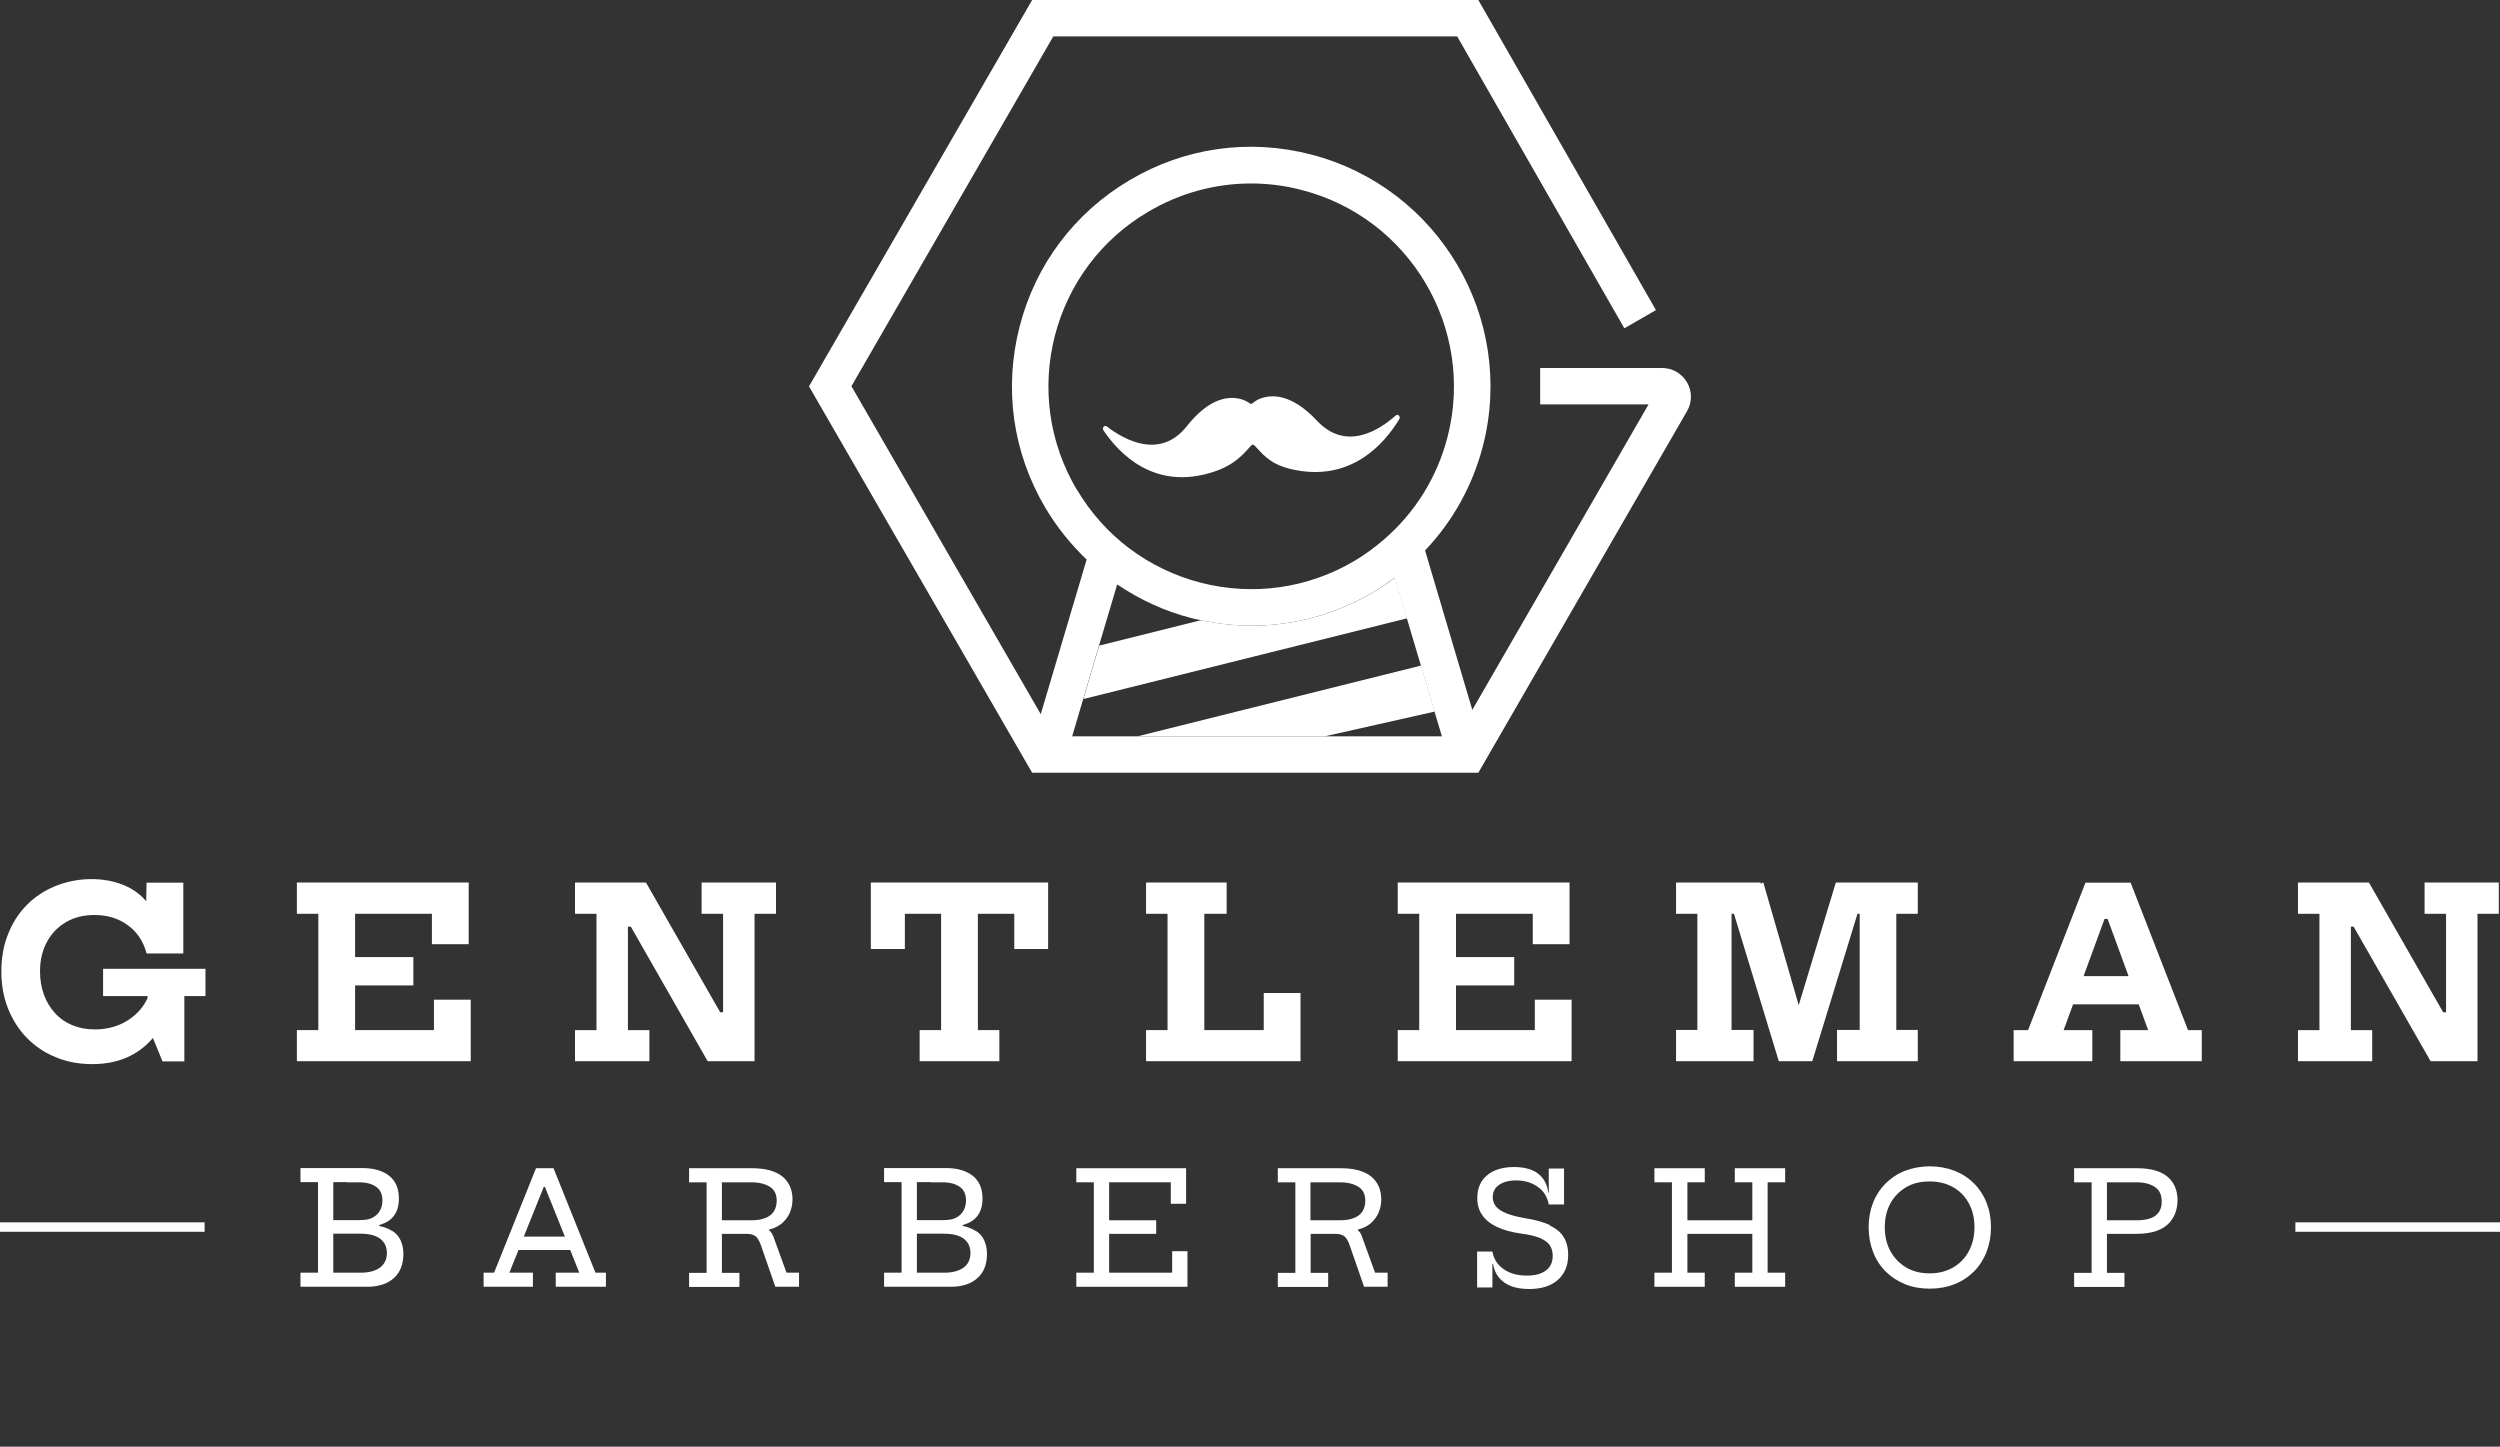
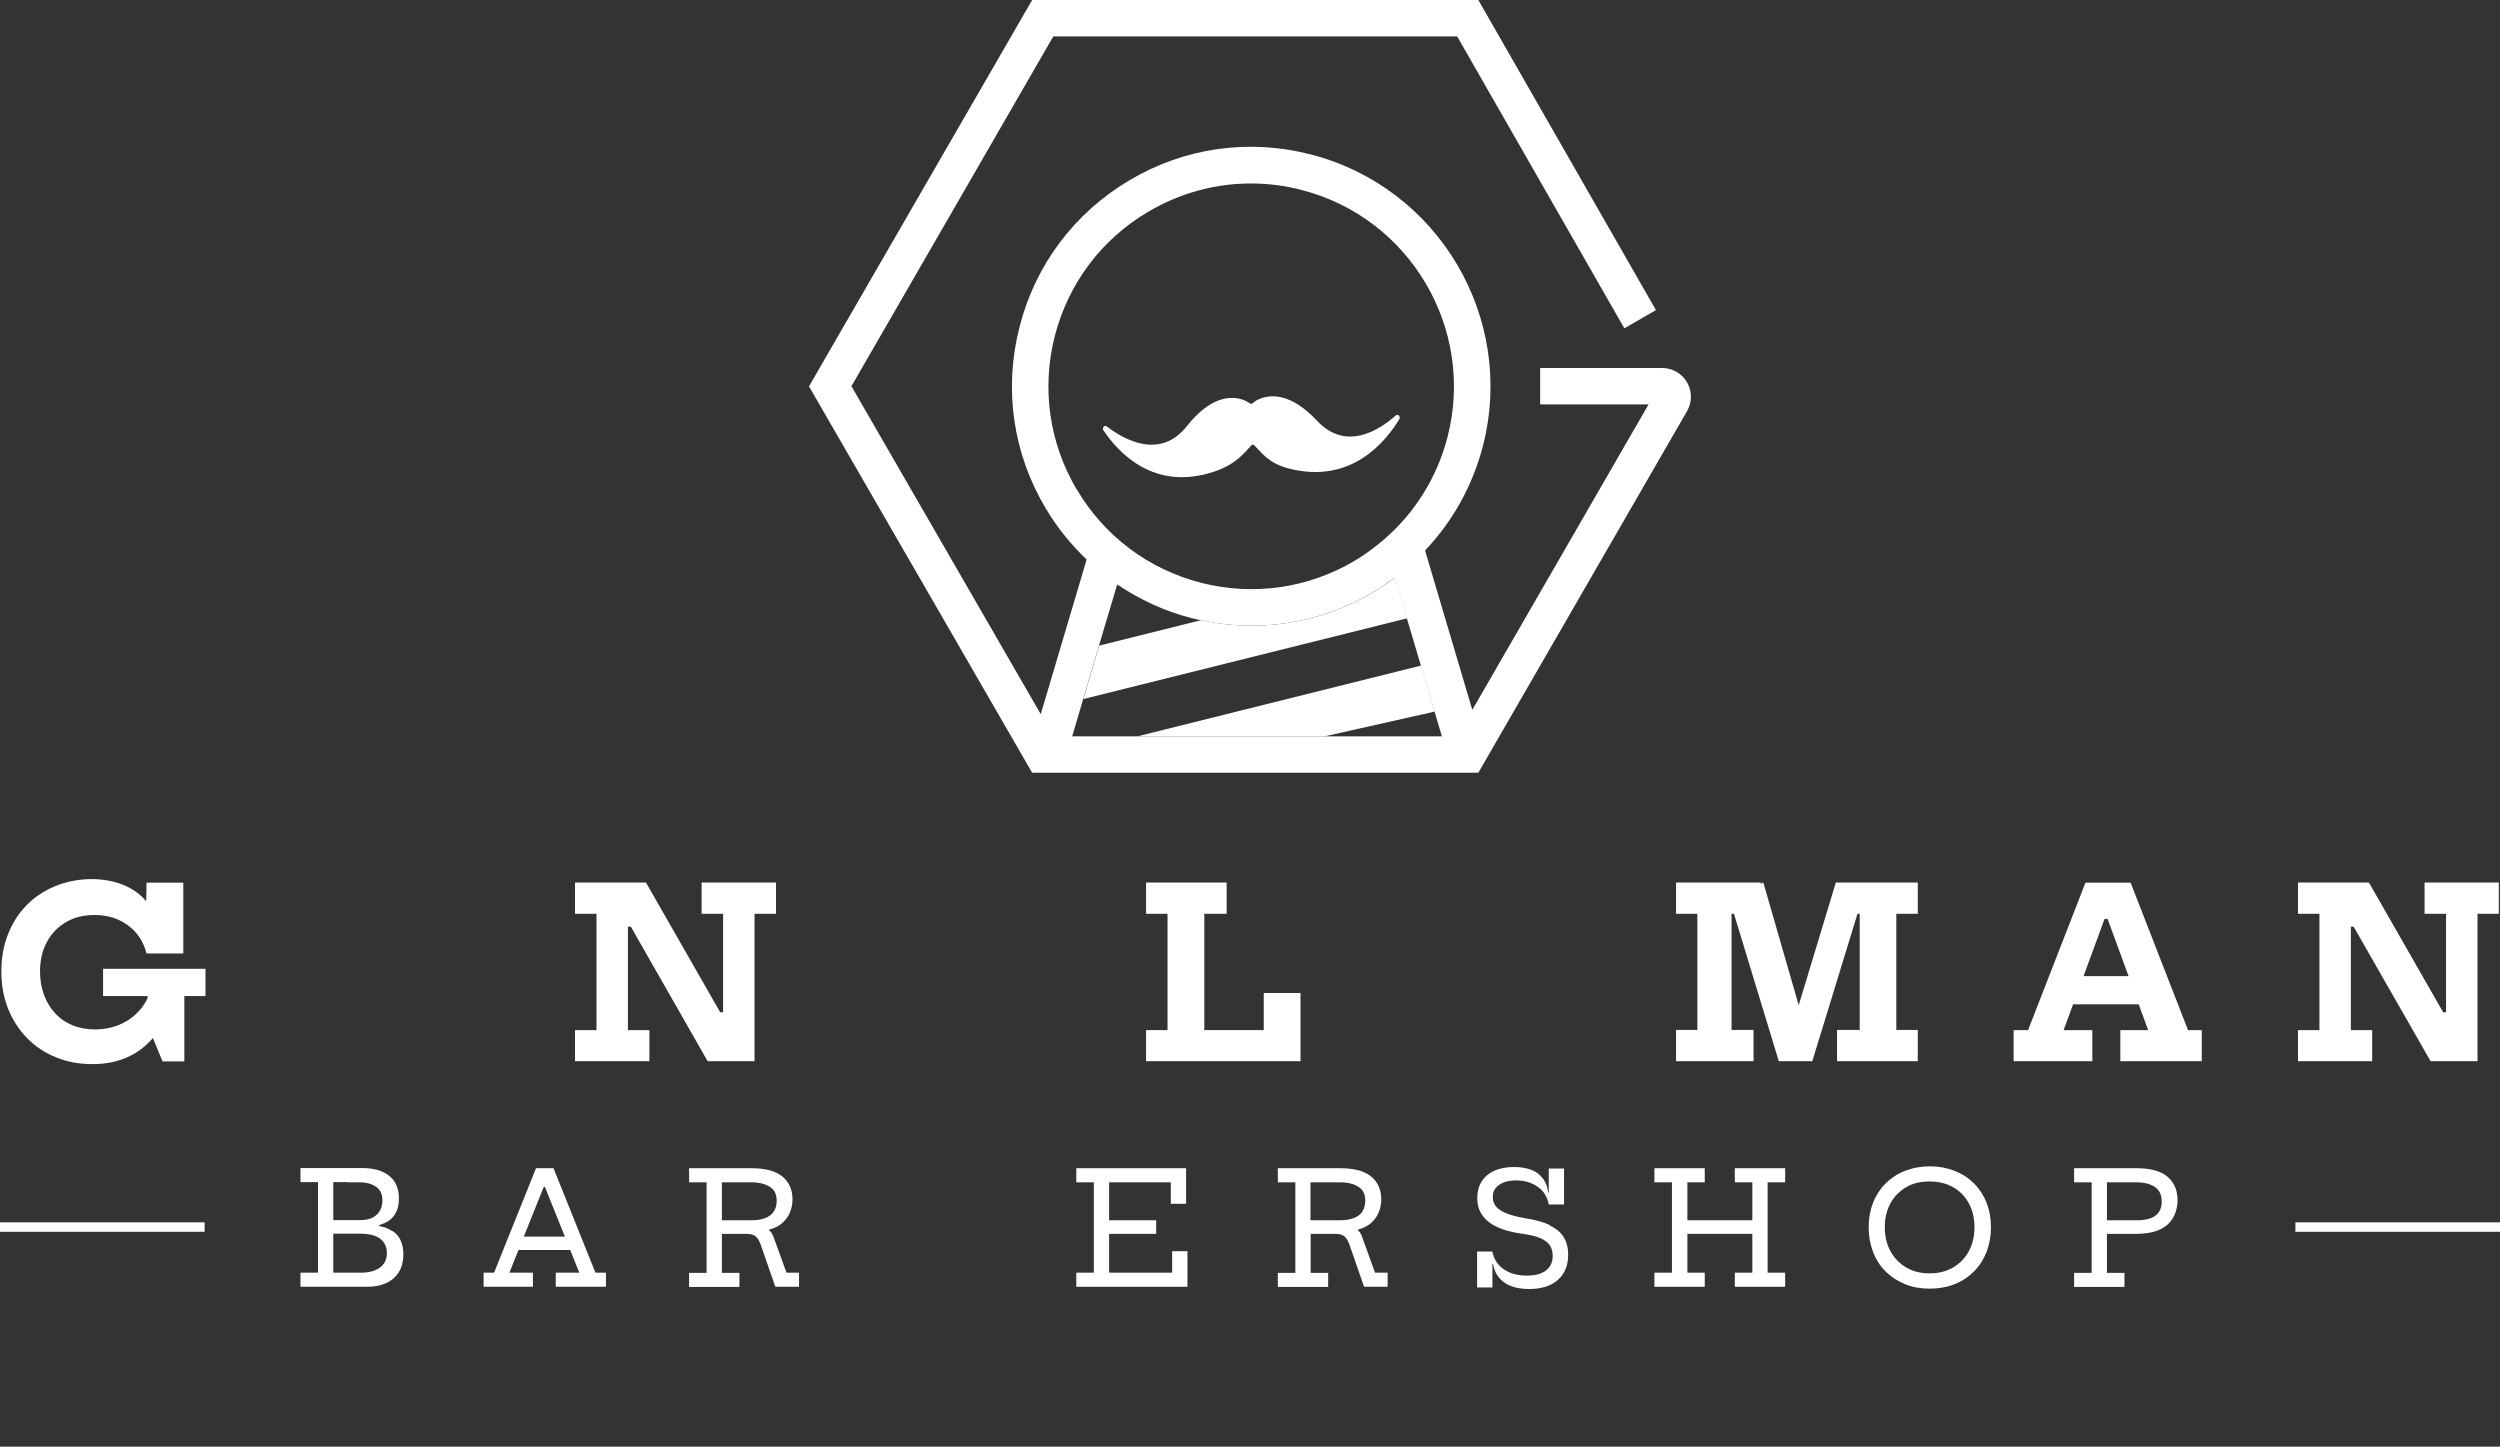
<svg xmlns="http://www.w3.org/2000/svg" width="197" height="114" viewBox="0 0 197 114" fill="none">
  <rect x="0" y="0" width="197" height="114" fill="#333333" stroke="none" />
  <path d="M11.521 71.019C10.207 69.435 7.865 69.056 5.929 69.38C4.467 69.624 3.1 70.287 2.071 71.357C1.448 71.993 0.961 72.765 0.623 73.645C0.271 74.525 0.108 75.499 0.108 76.555C0.108 77.611 0.284 78.6 0.636 79.48C0.988 80.36 1.489 81.145 2.125 81.795C2.762 82.444 3.52 82.959 4.4 83.311C5.28 83.676 6.227 83.852 7.27 83.852C8.407 83.852 9.409 83.636 10.289 83.189C10.966 82.85 11.548 82.377 12.049 81.795L12.807 83.636H14.526V78.491H16.191V76.339H8.123V78.491H11.629V78.654C11.466 78.992 11.277 79.304 11.033 79.574C10.614 80.062 10.099 80.441 9.49 80.712C8.881 80.982 8.204 81.118 7.473 81.118C6.823 81.118 6.241 81.009 5.713 80.793C5.185 80.576 4.725 80.265 4.346 79.845C3.967 79.439 3.669 78.952 3.466 78.397C3.263 77.842 3.154 77.219 3.154 76.555C3.154 75.675 3.33 74.904 3.696 74.227C4.061 73.55 4.562 73.036 5.212 72.657C5.862 72.278 6.606 72.102 7.446 72.102C8.475 72.102 9.354 72.372 10.099 72.927C10.83 73.469 11.318 74.213 11.548 75.134H14.445V69.556H11.548" fill="white" />
-   <path d="M34.196 81.172H27.982V77.652H32.572V75.418H27.982V72.007H34.034V74.403H36.931V69.543H23.393V72.007H25.085V81.172H23.393V83.622H37.093V78.776H34.196V81.172Z" fill="white" />
  <path d="M59.457 72.007H61.15V69.543H55.288V72.007H56.98V79.764H56.75L50.901 69.543H47.72H45.31V72.007H47.003V81.172H45.31V83.622H51.172V81.172H49.48V73.022H49.71L55.762 83.622H56.804H58.956H59.457V72.007Z" fill="white" />
-   <path d="M71.303 72.007H74.159V81.172H72.467V83.622H78.749V81.172H77.056V72.007H79.926V74.782H82.593V69.543H68.622V74.782H71.303V72.007Z" fill="white" />
-   <path d="M100.639 83.622H102.48V78.248H99.583V81.172H94.899V72.007H96.659V69.543H90.31V72.007H92.002V81.172H90.31V83.622H99.583H100.639Z" fill="white" />
-   <path d="M123.842 78.776H120.945V81.172H114.732V77.652H119.321V75.418H114.732V72.007H120.783V74.403H123.68V69.543H110.142V72.007H111.835V81.172H110.142V83.622H123.842V78.776Z" fill="white" />
+   <path d="M100.639 83.622H102.48V78.248H99.583V81.172H94.899V72.007H96.659V69.543H90.31V72.007H92.002V81.172H90.31V83.622H99.583H100.639" fill="white" />
  <path d="M141.739 79.209L138.95 69.543L138.707 69.638L138.761 69.543H132.073V72.007H133.752V81.158H132.073V83.622H138.179V81.158H136.446V72.007H136.636L140.169 83.622H142.809L146.369 72.007H146.545V81.158H144.758V83.622H151.121V81.158H149.429V72.007H151.121V69.543H144.663L141.739 79.209Z" fill="white" />
  <path d="M172.416 81.172L167.894 69.556H164.334L159.812 81.172H158.675V83.622H164.875V81.172H162.614L163.359 79.141H168.53L169.275 81.172H167.082V83.622H173.499V81.172H172.402H172.416ZM164.185 76.921L165.836 72.413H166.08L167.732 76.921H164.185Z" fill="white" />
  <path d="M191.057 69.543V72.007H192.749V79.764H192.519L186.671 69.543H186.657H183.489H181.08V72.007H182.772V81.172H181.08V83.622H186.928V81.172H185.249V73.022H185.466L191.531 83.622H192.573H194.726H195.227V72.007H196.905V69.543H191.057Z" fill="white" />
  <path d="M109.926 45.514C109.371 45.933 108.789 46.326 108.193 46.678C105.255 48.411 101.966 49.304 98.635 49.304C97.309 49.304 95.969 49.155 94.642 48.871L86.614 50.874L85.368 55.085L110.887 48.722L109.939 45.514H109.926Z" fill="white" />
  <path d="M111.984 52.445L89.633 58.023H104.389L113.053 56.073L111.984 52.445Z" fill="white" />
  <path d="M132.94 30.135C132.534 29.431 131.789 28.998 130.977 28.998H121.365V31.868H129.907L116.018 55.938L112.295 43.375C114.474 41.087 116.045 38.271 116.857 35.13C119.443 25.058 113.364 14.77 103.292 12.17C98.419 10.911 93.342 11.629 89.01 14.201C84.678 16.76 81.591 20.861 80.346 25.735C79.087 30.609 79.805 35.685 82.377 40.017C83.284 41.547 84.38 42.901 85.626 44.092L82.011 56.276L67.093 30.433L82.999 2.87H114.826L127.999 25.87L130.489 24.436L116.492 0H81.334L63.749 30.446L81.334 60.892H116.492L132.94 32.396C133.346 31.692 133.346 30.825 132.94 30.135ZM84.841 38.569C82.674 34.9 82.065 30.595 83.121 26.466C84.191 22.337 86.79 18.858 90.472 16.692C92.963 15.216 95.752 14.458 98.568 14.458C99.908 14.458 101.248 14.621 102.575 14.973C111.104 17.166 116.261 25.898 114.068 34.426C113.243 37.621 111.496 40.41 109.046 42.522C108.328 43.145 107.557 43.7 106.731 44.2C103.062 46.367 98.757 46.976 94.628 45.92C90.499 44.85 87.02 42.251 84.854 38.569H84.841ZM104.389 58.022H84.489L85.355 55.085L86.6 50.874L88.035 46.055C89.809 47.246 91.772 48.167 93.897 48.709C94.141 48.776 94.385 48.817 94.628 48.871C95.955 49.155 97.295 49.304 98.622 49.304C101.952 49.304 105.242 48.411 108.179 46.678C108.789 46.326 109.357 45.92 109.912 45.514L110.86 48.722L111.97 52.458L113.039 56.073L113.622 58.022H104.375H104.389Z" fill="white" />
  <path d="M95.684 37.161C97.349 36.606 98.026 35.726 98.595 35.103C98.662 35.022 98.771 35.022 98.852 35.103C99.434 35.672 99.948 36.525 101.654 36.944C106.447 38.122 109.141 34.886 110.264 33.032C110.386 32.829 110.156 32.585 109.993 32.734C108.653 33.925 106.054 35.577 103.78 33.154C101.749 30.988 100.179 31.069 99.285 31.421C99.069 31.502 98.865 31.637 98.689 31.786C98.635 31.841 98.541 31.841 98.487 31.786C98.297 31.651 98.08 31.543 97.864 31.475C96.957 31.191 95.373 31.245 93.532 33.573C91.42 36.24 88.604 34.67 87.21 33.6C87.034 33.465 86.817 33.722 86.952 33.912C88.117 35.645 90.933 38.758 95.684 37.161Z" fill="white" />
  <path d="M30.893 96.997C30.622 96.821 30.27 96.686 29.878 96.605V96.537C30.175 96.442 30.433 96.334 30.649 96.185C31.164 95.82 31.434 95.251 31.434 94.452C31.434 93.653 31.177 93.058 30.663 92.652C30.148 92.246 29.444 92.043 28.551 92.043H23.677V93.153H25.058V100.287H23.677V101.397H28.944C29.823 101.397 30.527 101.167 31.028 100.72C31.529 100.273 31.786 99.637 31.786 98.825C31.786 98.392 31.705 98.026 31.556 97.715C31.407 97.403 31.191 97.16 30.893 96.984V96.997ZM27.36 93.166H28.307C28.862 93.166 29.309 93.288 29.634 93.518C29.972 93.748 30.135 94.114 30.135 94.588C30.135 94.872 30.081 95.115 29.959 95.359C29.837 95.589 29.661 95.779 29.404 95.928C29.146 96.077 28.808 96.144 28.388 96.144H26.263V93.153H27.36V93.166ZM29.932 99.894C29.566 100.152 29.065 100.287 28.456 100.287H26.263V97.214H28.375C28.754 97.214 29.065 97.254 29.336 97.322C29.607 97.403 29.823 97.498 29.986 97.633C30.148 97.769 30.284 97.931 30.365 98.121C30.446 98.31 30.487 98.513 30.487 98.73C30.487 99.245 30.297 99.624 29.932 99.894Z" fill="white" />
  <path d="M43.591 92.056H42.237L38.934 100.287H38.108V101.397H41.994V100.287H40.139L40.857 98.5H44.931L45.649 100.287H43.794V101.397H47.747V100.287H46.922L43.618 92.056H43.591ZM41.276 97.444L42.847 93.532H42.941L44.512 97.444H41.29H41.276Z" fill="white" />
  <path d="M60.906 97.376C60.852 97.201 60.743 97.065 60.608 96.943V96.889C61.001 96.794 61.339 96.632 61.61 96.402C61.881 96.172 62.084 95.901 62.233 95.576C62.368 95.251 62.449 94.899 62.449 94.52C62.449 93.748 62.178 93.139 61.65 92.706C61.109 92.273 60.31 92.056 59.254 92.056H54.3V93.166H55.68V100.301H54.3V101.411H58.266V100.301H56.885V97.228H58.835C59.146 97.228 59.376 97.295 59.539 97.417C59.701 97.539 59.823 97.769 59.945 98.08L61.095 101.397H62.964V100.287H61.975L60.919 97.376H60.906ZM56.885 96.158V93.166H59.2C59.809 93.166 60.297 93.288 60.662 93.518C61.028 93.748 61.204 94.114 61.204 94.615C61.204 94.953 61.123 95.237 60.974 95.468C60.825 95.698 60.594 95.874 60.297 95.982C59.999 96.104 59.62 96.158 59.187 96.158H56.885Z" fill="white" />
-   <path d="M76.88 96.997C76.61 96.821 76.258 96.686 75.865 96.605V96.537C76.163 96.442 76.42 96.334 76.637 96.185C77.151 95.82 77.422 95.251 77.422 94.452C77.422 93.653 77.165 93.058 76.65 92.652C76.136 92.246 75.432 92.043 74.538 92.043H69.665V93.153H71.046V100.287H69.665V101.397H74.931C75.811 101.397 76.515 101.167 77.016 100.72C77.517 100.273 77.774 99.637 77.774 98.825C77.774 98.392 77.693 98.026 77.544 97.715C77.395 97.403 77.178 97.16 76.88 96.984V96.997ZM73.347 93.166H74.295C74.85 93.166 75.296 93.288 75.621 93.518C75.96 93.748 76.122 94.114 76.122 94.588C76.122 94.872 76.068 95.115 75.946 95.359C75.824 95.589 75.648 95.779 75.391 95.928C75.134 96.077 74.796 96.144 74.376 96.144H72.251V93.153H73.347V93.166ZM75.919 99.894C75.554 100.152 75.053 100.287 74.444 100.287H72.251V97.214H74.362C74.741 97.214 75.053 97.254 75.323 97.322C75.594 97.403 75.811 97.498 75.973 97.633C76.136 97.769 76.271 97.931 76.352 98.121C76.434 98.31 76.474 98.513 76.474 98.73C76.474 99.245 76.285 99.624 75.919 99.894Z" fill="white" />
  <path d="M93.572 98.595H92.367V100.287H87.399V97.228H91.108V96.158H87.399V93.166H92.259V94.858H93.464V92.056H84.813V93.166H86.194V100.287H84.813V101.397H93.572V98.595Z" fill="white" />
  <path d="M107.475 101.397H109.344V100.287H108.355L107.299 97.376C107.245 97.201 107.137 97.065 107.002 96.943V96.889C107.394 96.794 107.733 96.632 108.003 96.402C108.274 96.172 108.477 95.901 108.626 95.576C108.762 95.251 108.843 94.899 108.843 94.52C108.843 93.748 108.572 93.139 108.044 92.706C107.503 92.273 106.704 92.056 105.648 92.056H100.693V93.166H102.074V100.301H100.693V101.411H104.66V100.301H103.279V97.228H105.228C105.54 97.228 105.77 97.295 105.932 97.417C106.095 97.539 106.216 97.769 106.338 98.08L107.489 101.397H107.475ZM103.265 96.158V93.166H105.58C106.189 93.166 106.677 93.288 107.042 93.518C107.408 93.748 107.584 94.114 107.584 94.615C107.584 94.953 107.503 95.237 107.354 95.468C107.205 95.698 106.975 95.874 106.677 95.982C106.379 96.104 106 96.158 105.567 96.158H103.265Z" fill="white" />
  <path d="M122.11 96.523C121.595 96.293 120.932 96.104 120.092 95.982C119.51 95.874 119.05 95.752 118.685 95.603C118.319 95.454 118.062 95.278 117.886 95.075C117.723 94.872 117.629 94.628 117.629 94.33C117.629 93.924 117.791 93.599 118.129 93.369C118.454 93.139 118.915 93.017 119.483 93.017C120.147 93.017 120.715 93.193 121.189 93.532C121.663 93.87 121.934 94.33 122.042 94.912H123.247V92.083H122.042V93.978H122.001C121.947 93.545 121.812 93.166 121.582 92.868C121.351 92.57 121.067 92.34 120.688 92.191C120.309 92.043 119.849 91.961 119.321 91.961C118.414 91.961 117.696 92.178 117.182 92.611C116.667 93.044 116.41 93.64 116.41 94.412C116.41 94.926 116.532 95.373 116.803 95.752C117.06 96.131 117.453 96.442 117.967 96.686C118.481 96.93 119.131 97.106 119.916 97.214C120.512 97.295 120.986 97.403 121.338 97.552C121.69 97.701 121.947 97.877 122.11 98.107C122.272 98.338 122.353 98.622 122.353 98.96C122.353 99.461 122.177 99.84 121.825 100.111C121.473 100.382 120.972 100.517 120.323 100.517C119.592 100.517 118.982 100.355 118.495 100.016C118.008 99.678 117.71 99.218 117.602 98.622H116.397V101.451H117.602V99.597H117.656C117.75 100.219 118.048 100.707 118.536 101.059C119.023 101.411 119.686 101.573 120.512 101.573C121.473 101.573 122.231 101.329 122.759 100.856C123.301 100.382 123.572 99.718 123.572 98.879C123.572 98.324 123.45 97.864 123.22 97.485C122.989 97.106 122.61 96.794 122.11 96.564V96.523Z" fill="white" />
  <path d="M136.703 93.166H138.084V96.158H132.967V93.166H134.334V92.056H130.368V93.166H131.748V100.287H130.368V101.397H134.334V100.287H132.967V97.228H138.084V100.287H136.703V101.397H140.67V100.287H139.289V93.166H140.67V92.056H136.703V93.166Z" fill="white" />
  <path d="M155.534 93.248C155.114 92.814 154.6 92.489 154.018 92.259C153.422 92.029 152.772 91.907 152.068 91.907C151.365 91.907 150.715 92.029 150.119 92.259C149.523 92.489 149.023 92.828 148.589 93.248C148.17 93.667 147.831 94.182 147.601 94.764C147.371 95.346 147.249 95.996 147.249 96.7C147.249 97.403 147.371 98.067 147.601 98.662C147.831 99.258 148.156 99.759 148.589 100.192C149.023 100.625 149.523 100.95 150.119 101.194C150.715 101.438 151.365 101.546 152.068 101.546C152.772 101.546 153.436 101.424 154.018 101.194C154.6 100.964 155.114 100.625 155.548 100.192C155.981 99.759 156.306 99.245 156.536 98.662C156.766 98.067 156.888 97.417 156.888 96.7C156.888 95.982 156.766 95.346 156.536 94.764C156.306 94.182 155.967 93.667 155.548 93.248H155.534ZM155.142 98.595C154.844 99.15 154.438 99.57 153.896 99.881C153.355 100.192 152.745 100.341 152.055 100.341C151.365 100.341 150.742 100.192 150.214 99.881C149.686 99.57 149.266 99.136 148.968 98.595C148.671 98.053 148.522 97.417 148.522 96.7C148.522 95.982 148.671 95.359 148.968 94.818C149.266 94.276 149.686 93.857 150.214 93.545C150.742 93.234 151.351 93.099 152.055 93.099C152.759 93.099 153.368 93.248 153.896 93.545C154.424 93.843 154.844 94.263 155.142 94.818C155.439 95.359 155.588 95.982 155.588 96.7C155.588 97.417 155.439 98.053 155.142 98.595Z" fill="white" />
  <path d="M168.395 92.056H163.44V93.166H164.821V100.301H163.44V101.411H167.407V100.301H166.026V97.228H168.3C168.977 97.228 169.532 97.146 169.965 96.984C170.398 96.821 170.723 96.605 170.967 96.334C171.197 96.063 171.36 95.779 171.454 95.468C171.549 95.156 171.59 94.872 171.59 94.588C171.59 93.789 171.319 93.166 170.791 92.719C170.25 92.273 169.451 92.056 168.395 92.056ZM169.857 95.793C169.518 96.036 169.031 96.158 168.368 96.158H166.026V93.166H168.341C168.95 93.166 169.437 93.288 169.803 93.532C170.168 93.775 170.344 94.154 170.344 94.683C170.344 95.17 170.182 95.549 169.843 95.793H169.857Z" fill="white" />
  <path d="M16.123 96.32H0V97.065H16.123V96.32Z" fill="white" />
  <path d="M197 96.32H180.877V97.065H197V96.32Z" fill="white" />
</svg>